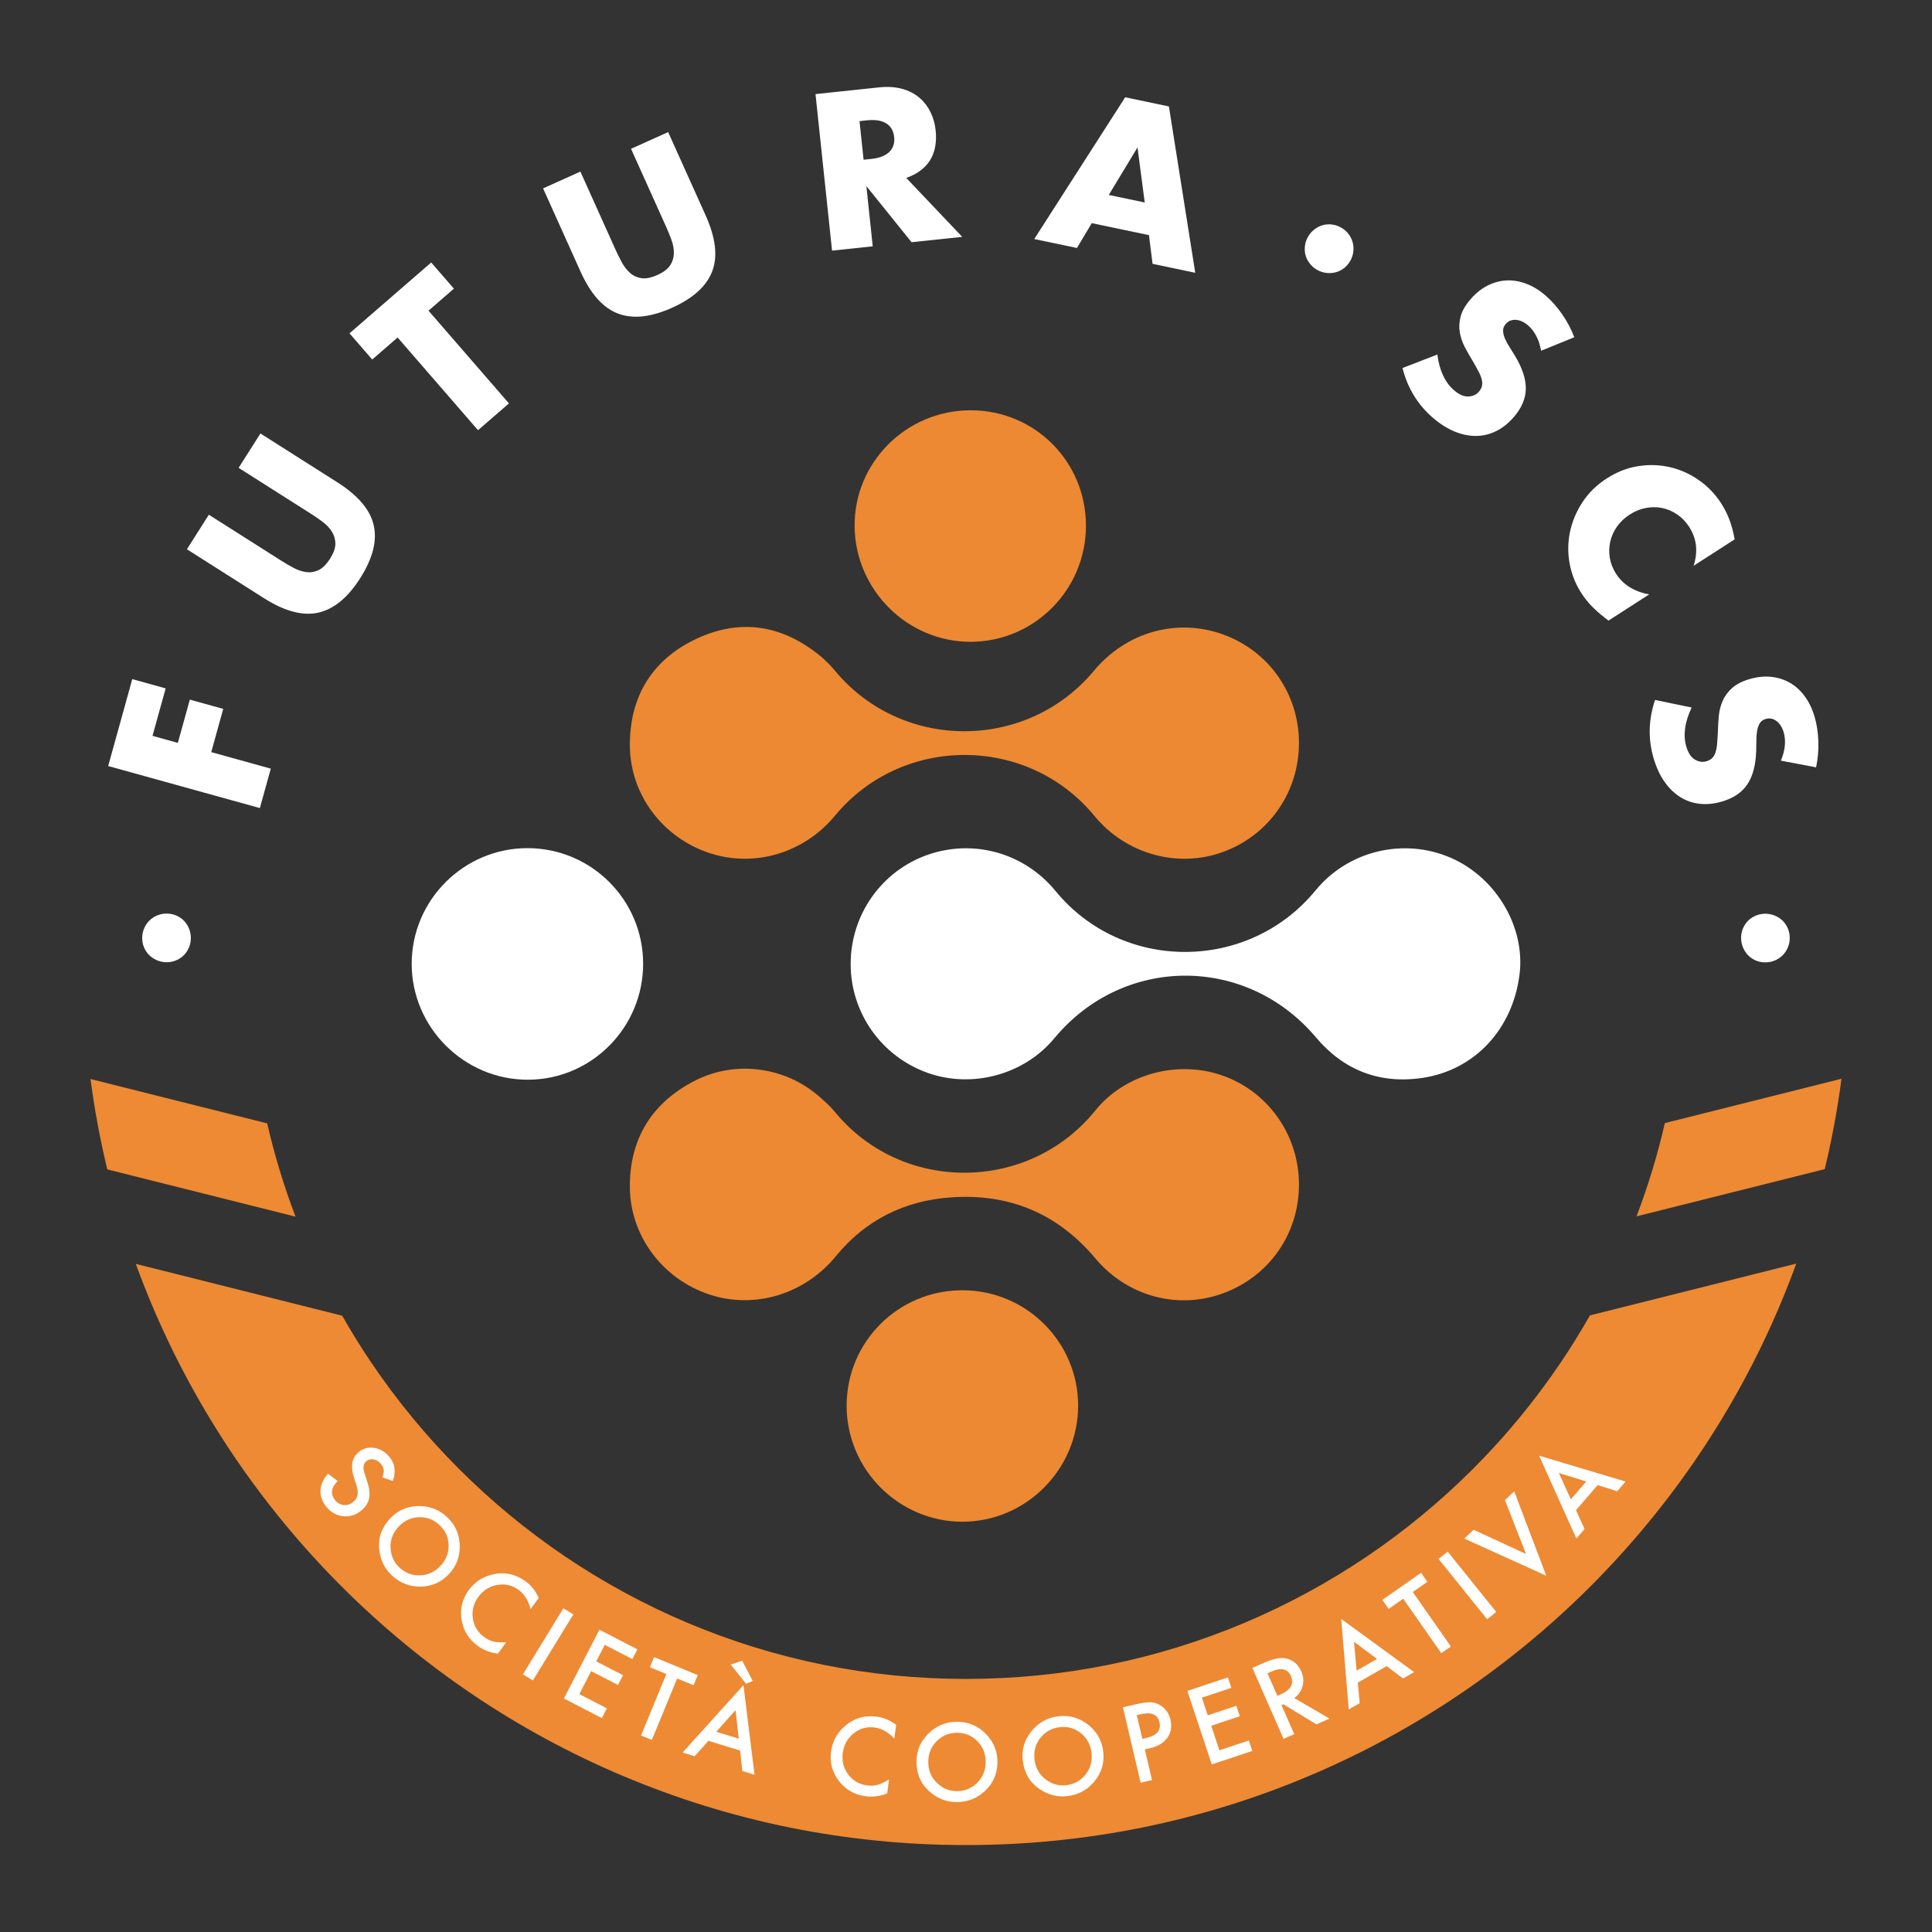
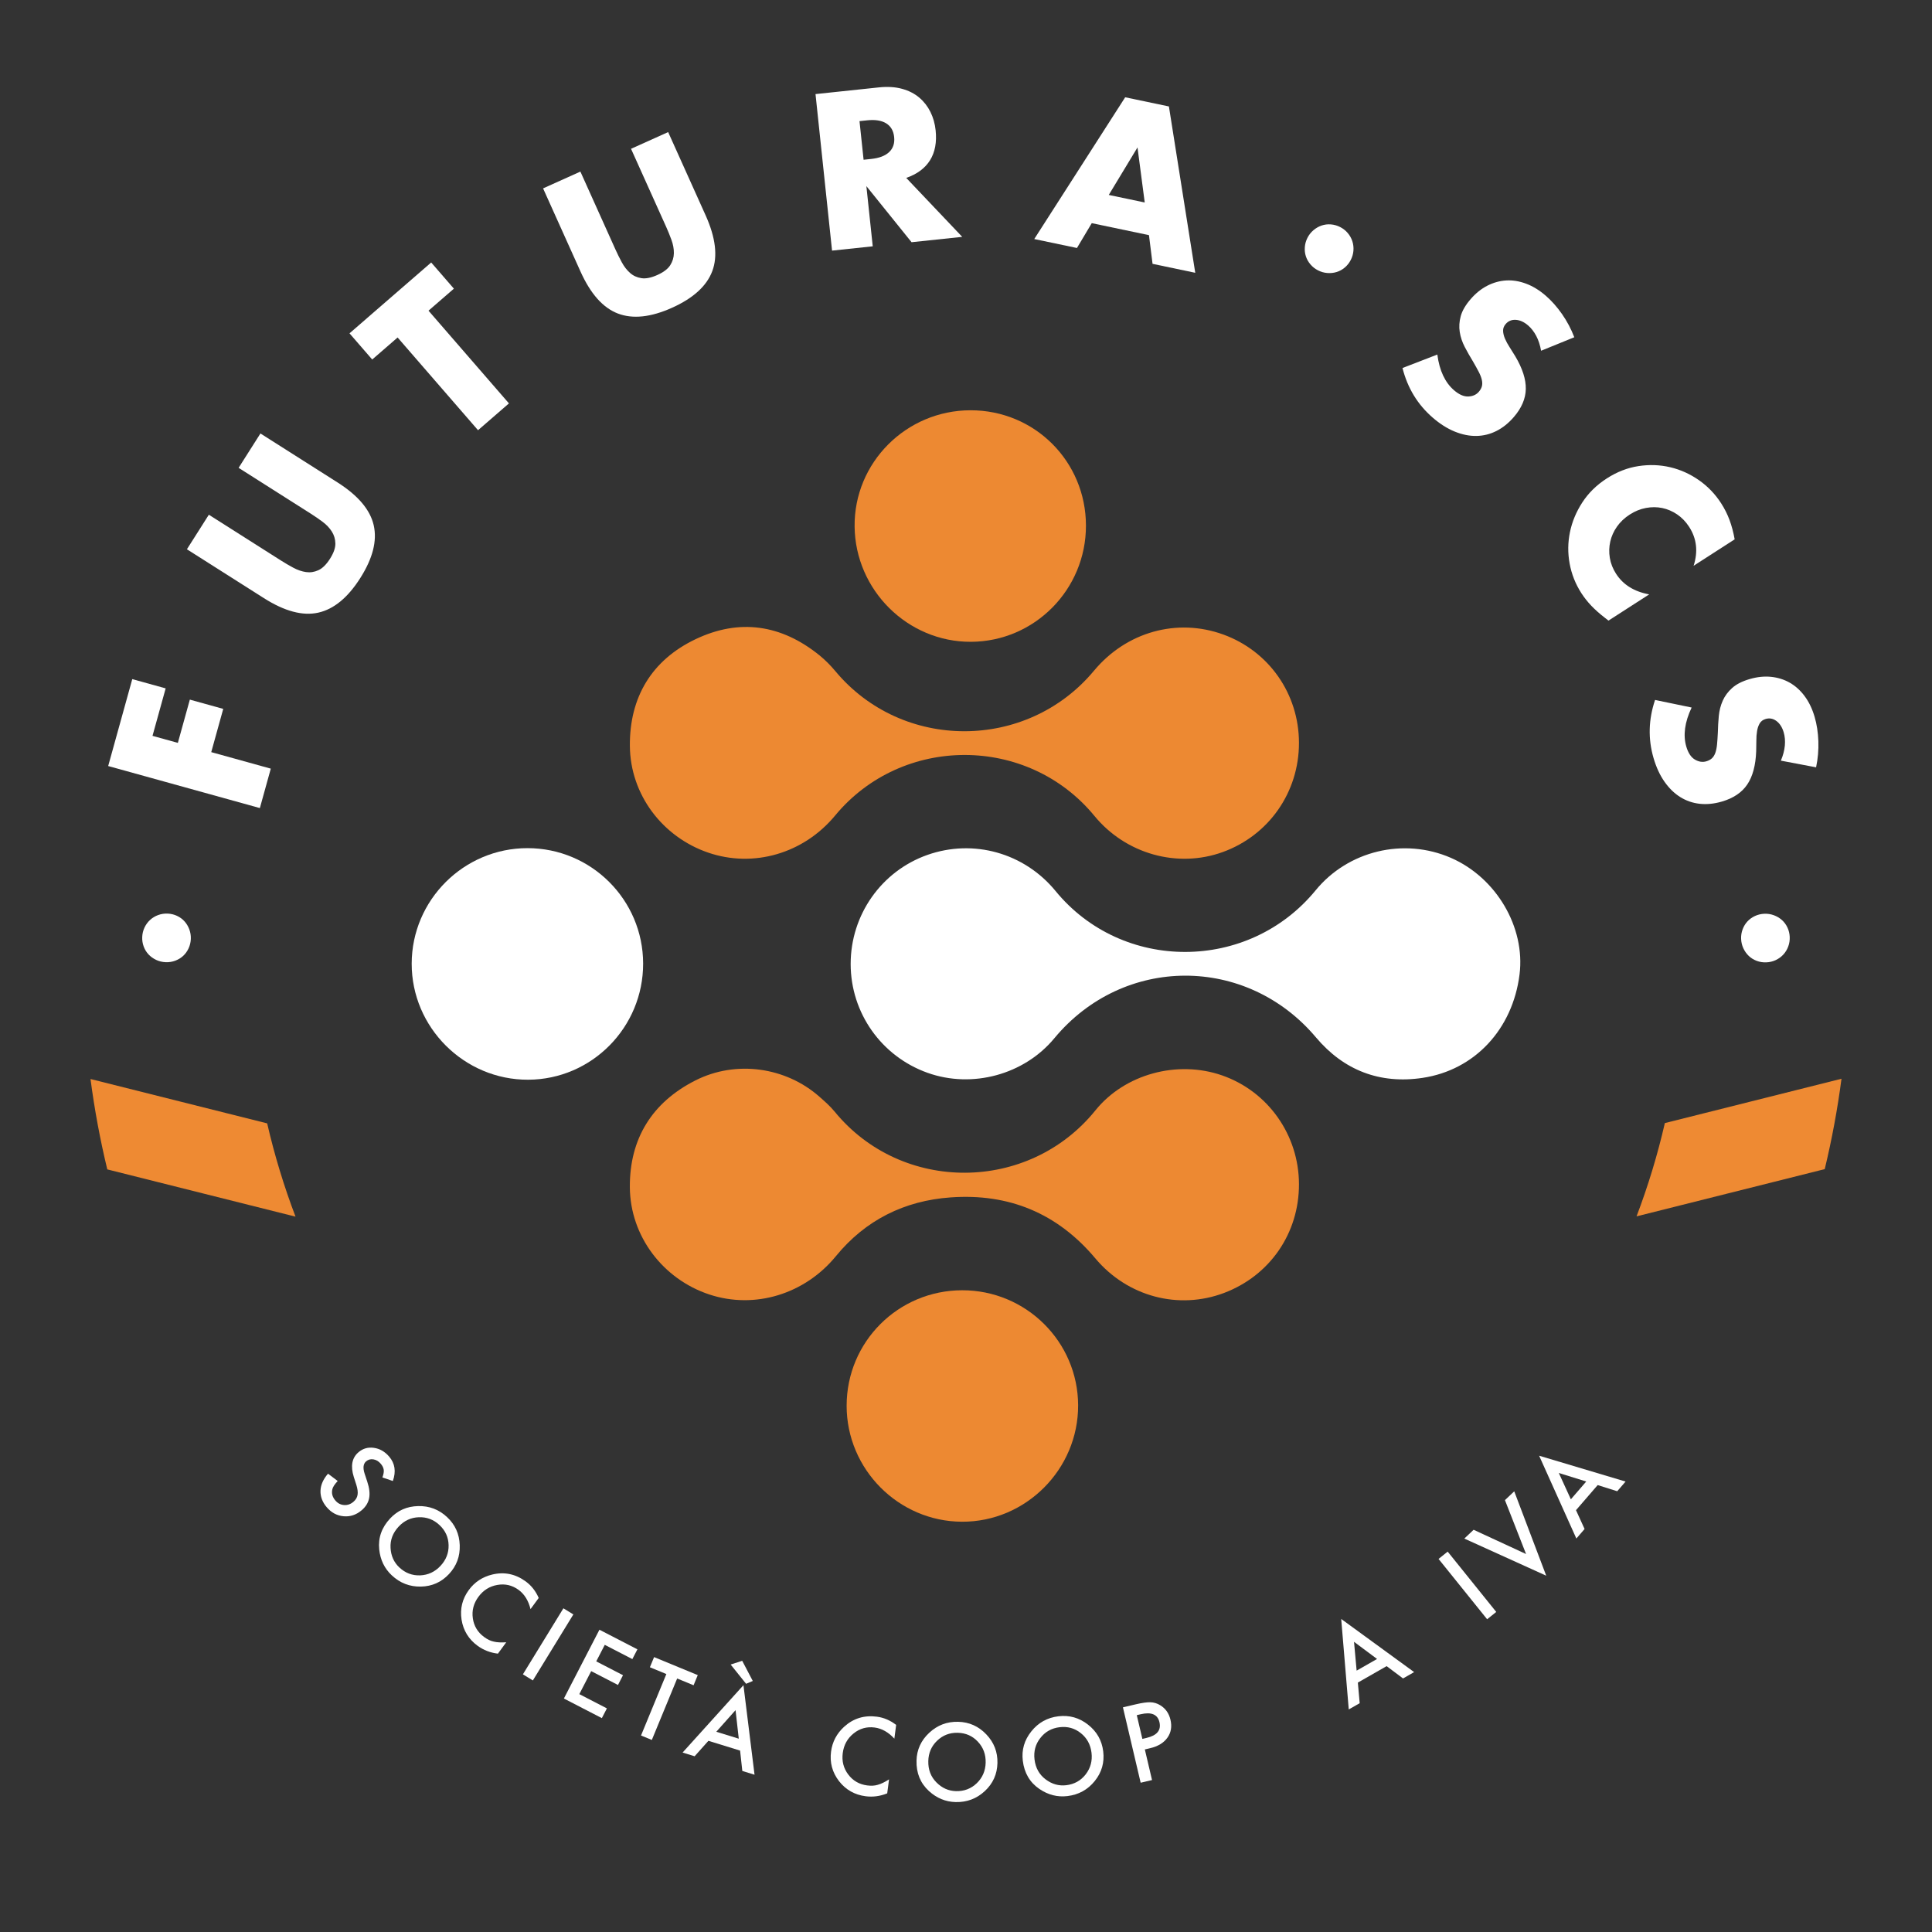
<svg xmlns="http://www.w3.org/2000/svg" id="uuid-2c690cce-ac69-4e6a-b26b-76ea4f7d8ed8" data-name="Livello 2" width="1000" height="1000" viewBox="0 0 1000 1000">
  <rect x="0" y="0" width="1000" height="1000" fill="#333333" stroke="none" />
  <defs>
    <style>
      .uuid-a6d67769-cc77-40a1-9aae-4b66061597b4 {
        fill: #fff;
      }

      .uuid-a6d67769-cc77-40a1-9aae-4b66061597b4, .uuid-eb140196-fb36-4a2c-9479-aa7a20c0ec9d, .uuid-c5568b71-cf93-425a-9628-66b937ba580e {
        stroke-width: 0px;
      }

      .uuid-eb140196-fb36-4a2c-9479-aa7a20c0ec9d {
        fill: #ee8a33;
      }

      .uuid-c5568b71-cf93-425a-9628-66b937ba580e {
        fill: #ed8932;
      }
    </style>
  </defs>
  <g>
    <path class="uuid-eb140196-fb36-4a2c-9479-aa7a20c0ec9d" d="m152.962,629.738l-97.432-24.459c-3.722-15.408-6.617-31.004-8.685-46.778l91.442,22.958c3.769,16.377,8.661,32.481,14.675,48.279Z" />
-     <path class="uuid-eb140196-fb36-4a2c-9479-aa7a20c0ec9d" d="m929.736,654.043c-2.659,7.302-5.506,14.569-8.555,21.764-11.449,27.082-25.628,53.206-42.146,77.653-16.353,24.198-35.128,46.967-55.817,67.645-20.677,20.689-43.446,39.464-67.645,55.817-24.447,16.518-50.571,30.697-77.653,42.147-56.361,23.844-116.219,35.931-177.932,35.931s-121.572-12.088-177.932-35.931c-27.081-11.449-53.206-25.628-77.653-42.147-24.198-16.353-46.967-35.128-67.645-55.817-20.689-20.677-39.464-43.446-55.817-67.645-16.518-24.447-30.697-50.571-42.147-77.653-3.025-7.149-5.861-14.368-8.507-21.623l106.837,26.822c4.714,8.318,9.76,16.447,15.112,24.376,13.281,19.649,28.523,38.129,45.325,54.919,16.79,16.802,35.27,32.044,54.919,45.325,19.838,13.399,41.059,24.907,63.048,34.218,45.75,19.354,94.36,29.161,144.458,29.161s98.708-9.807,144.458-29.161c21.989-9.311,43.21-20.819,63.048-34.218,19.649-13.281,38.129-28.523,54.919-45.325,16.802-16.79,32.044-35.27,45.325-54.919,5.388-7.976,10.457-16.164,15.207-24.541l106.79-26.798Z" />
    <path class="uuid-eb140196-fb36-4a2c-9479-aa7a20c0ec9d" d="m953.155,558.36c-2.068,15.774-4.963,31.371-8.673,46.778l-97.408,24.447c6.003-15.797,10.894-31.902,14.652-48.279l91.43-22.946Z" />
  </g>
  <g>
    <path class="uuid-a6d67769-cc77-40a1-9aae-4b66061597b4" d="m203.335,766.565l-5.398-1.844c.616-1.731.839-3.071.667-4.017-.141-1.018-.654-2.047-1.542-3.087-1.09-1.276-2.356-2.027-3.799-2.252-1.43-.236-2.685.107-3.764,1.029-1.488,1.269-1.742,3.397-.763,6.386l1.351,4.101c1.112,3.33,1.436,6.181.972,8.557-.464,2.377-1.743,4.457-3.836,6.244-2.804,2.393-5.919,3.437-9.344,3.129-3.45-.309-6.366-1.86-8.748-4.651-2.259-2.646-3.341-5.499-3.246-8.563.117-3.035,1.417-5.976,3.902-8.824l5.004,3.782c-1.61,1.739-2.533,3.164-2.769,4.275-.507,2.071.014,4.016,1.565,5.833,1.225,1.434,2.723,2.217,4.493,2.344,1.77.128,3.392-.437,4.867-1.696.592-.505,1.065-1.051,1.418-1.637s.588-1.23.705-1.933c.117-.704.12-1.486.01-2.348-.11-.861-.326-1.815-.648-2.859l-1.287-3.988c-1.799-5.678-.999-9.967,2.398-12.866,2.291-1.955,4.953-2.715,7.988-2.278,3.047.425,5.684,1.941,7.909,4.547,3,3.515,3.631,7.721,1.894,12.615Z" />
    <path class="uuid-a6d67769-cc77-40a1-9aae-4b66061597b4" d="m201.957,785.926c3.854-4.12,8.675-6.247,14.463-6.378,5.775-.143,10.773,1.76,14.995,5.709,4.171,3.902,6.353,8.738,6.545,14.512.205,5.785-1.65,10.77-5.564,14.954-3.938,4.209-8.782,6.372-14.534,6.49-5.776.119-10.8-1.82-15.072-5.818-3.779-3.535-5.949-8.018-6.509-13.45-.604-5.992,1.288-11.332,5.675-16.021Zm4.402,4.226c-3.028,3.234-4.43,6.913-4.206,11.032.21,4.107,1.731,7.485,4.562,10.134,3.072,2.873,6.655,4.235,10.753,4.087,4.121-.174,7.624-1.802,10.509-4.888,2.921-3.121,4.325-6.713,4.215-10.775-.086-4.063-1.659-7.524-4.718-10.386-3.046-2.85-6.611-4.194-10.696-4.034-4.062.135-7.534,1.745-10.419,4.829Z" />
    <path class="uuid-a6d67769-cc77-40a1-9aae-4b66061597b4" d="m278.833,827.101l-4.235,5.781c-1.092-4.426-3.146-7.744-6.161-9.952-3.324-2.435-6.998-3.291-11.023-2.571-4.029.696-7.301,2.762-9.817,6.196-2.485,3.392-3.437,7.093-2.855,11.104.582,4.01,2.534,7.231,5.858,9.665,1.718,1.258,3.381,2.048,4.99,2.369.875.212,1.846.344,2.913.396,1.066.052,2.244.035,3.53-.052l-4.311,5.883c-3.949-.466-7.459-1.824-10.53-4.074-4.622-3.387-7.385-7.889-8.289-13.507-.871-5.637.377-10.752,3.743-15.345,3.017-4.118,7.068-6.794,12.154-8.024,6.245-1.497,12.028-.296,17.347,3.6,2.904,2.127,5.133,4.972,6.686,8.533Z" />
    <path class="uuid-a6d67769-cc77-40a1-9aae-4b66061597b4" d="m296.77,835.624l-20.963,34.169-5.156-3.163,20.962-34.169,5.157,3.163Z" />
    <path class="uuid-a6d67769-cc77-40a1-9aae-4b66061597b4" d="m327.306,858.744l-14.277-7.376-4.421,8.557,13.862,7.162-2.61,5.051-13.863-7.162-6.148,11.902,14.277,7.378-2.61,5.049-19.652-10.152,18.399-35.613,19.652,10.153-2.61,5.051Z" />
    <path class="uuid-a6d67769-cc77-40a1-9aae-4b66061597b4" d="m350.498,868.788l-13.111,31.803-5.592-2.307,13.111-31.803-8.521-3.512,2.167-5.257,22.61,9.321-2.167,5.257-8.497-3.502Z" />
    <path class="uuid-a6d67769-cc77-40a1-9aae-4b66061597b4" d="m383.071,906.102l-16.4-5.055-7.134,7.991-6.228-1.919,31.502-34.873,5.739,46.349-6.327-1.95-1.152-10.542Zm-.682-6.16l-1.668-14.775-9.968,11.189,11.636,3.586Zm-4.202-38.378l5.975-1.935,5.478,10.437-3.466,1.458-7.988-9.96Z" />
    <path class="uuid-a6d67769-cc77-40a1-9aae-4b66061597b4" d="m463.845,892.812l-.928,7.106c-3.089-3.352-6.487-5.271-10.193-5.755-4.085-.533-7.719.485-10.897,3.054-3.197,2.55-5.069,5.938-5.62,10.16-.544,4.17.403,7.872,2.844,11.105,2.44,3.234,5.702,5.116,9.787,5.649,2.112.276,3.95.167,5.516-.327.868-.235,1.782-.589,2.743-1.056.959-.469,1.982-1.05,3.069-1.747l-.944,7.235c-3.686,1.491-7.418,1.99-11.193,1.498-5.68-.741-10.27-3.357-13.769-7.845-3.478-4.522-4.847-9.604-4.11-15.251.661-5.063,2.924-9.359,6.788-12.888,4.753-4.318,10.398-6.051,16.937-5.198,3.57.466,6.892,1.885,9.97,4.26Z" />
    <path class="uuid-a6d67769-cc77-40a1-9aae-4b66061597b4" d="m474.389,911.284c.14-5.641,2.329-10.434,6.566-14.381,4.219-3.946,9.218-5.847,14.998-5.704,5.71.144,10.554,2.307,14.537,6.493,3.998,4.186,5.926,9.142,5.783,14.87-.143,5.761-2.325,10.598-6.544,14.509-4.236,3.929-9.277,5.82-15.124,5.675-5.175-.129-9.776-2.037-13.805-5.721-4.434-4.075-6.571-9.322-6.411-15.741Zm6.098.23c-.111,4.43,1.287,8.108,4.191,11.037,2.888,2.93,6.27,4.442,10.146,4.539,4.204.105,7.787-1.26,10.749-4.095,2.963-2.869,4.497-6.414,4.603-10.636.106-4.274-1.232-7.89-4.016-10.852-2.764-2.978-6.24-4.519-10.428-4.624-4.17-.103-7.728,1.262-10.672,4.097-2.945,2.802-4.469,6.312-4.574,10.534Z" />
    <path class="uuid-a6d67769-cc77-40a1-9aae-4b66061597b4" d="m529.4,911.338c-.677-5.603.794-10.663,4.416-15.18,3.601-4.515,8.273-7.119,14.013-7.813,5.67-.687,10.778.753,15.323,4.319,4.561,3.562,7.188,8.189,7.875,13.875.691,5.723-.766,10.825-4.373,15.304-3.623,4.501-8.338,7.102-14.145,7.805-5.138.621-9.967-.601-14.488-3.662-4.976-3.391-7.851-8.274-8.621-14.647Zm6.065-.655c.533,4.399,2.447,7.836,5.745,10.315,3.282,2.48,6.846,3.487,10.696,3.022,4.175-.505,7.523-2.376,10.043-5.609,2.517-3.267,3.521-6.996,3.015-11.19-.513-4.244-2.361-7.629-5.542-10.156-3.167-2.545-6.831-3.568-10.989-3.065-4.141.5-7.463,2.367-9.967,5.599-2.507,3.197-3.508,6.892-3.001,11.085Z" />
    <path class="uuid-a6d67769-cc77-40a1-9aae-4b66061597b4" d="m592.567,905.506l3.724,15.846-5.887,1.385-9.175-39.021,6.672-1.569c3.269-.768,5.791-1.122,7.566-1.059,1.79.06,3.475.57,5.053,1.534,2.756,1.664,4.527,4.162,5.31,7.497.84,3.574.31,6.686-1.592,9.337-1.9,2.652-4.882,4.455-8.941,5.41l-2.729.64Zm-1.284-5.459l2.199-.516c5.407-1.273,7.622-3.989,6.644-8.151-.946-4.026-4.209-5.384-9.785-4.073l-1.945.457,2.887,12.283Z" />
-     <path class="uuid-a6d67769-cc77-40a1-9aae-4b66061597b4" d="m637.351,873.628l-15.251,5.066,3.036,9.141,14.808-4.918,1.792,5.394-14.809,4.918,4.223,12.714,15.251-5.066,1.793,5.397-20.992,6.972-12.636-38.043,20.994-6.972,1.792,5.397Z" />
-     <path class="uuid-a6d67769-cc77-40a1-9aae-4b66061597b4" d="m669.911,878.91l18.237,10.641-6.772,2.978-17.088-10.409-.998.439,6.607,15.019-5.539,2.437-16.137-36.694,6.488-2.853c4.846-2.131,8.749-2.76,11.705-1.888,3.268.983,5.634,3.139,7.098,6.466,1.143,2.597,1.381,5.159.714,7.684-.667,2.526-2.106,4.585-4.316,6.181Zm-8.743-1.175l1.758-.774c5.244-2.305,6.986-5.464,5.222-9.472-1.651-3.756-5.029-4.511-10.13-2.267l-1.972.869,5.121,11.645Z" />
    <path class="uuid-a6d67769-cc77-40a1-9aae-4b66061597b4" d="m717.722,862.391l-14.9,8.512.951,10.669-5.659,3.232-3.908-46.832,37.747,27.504-5.749,3.283-8.482-6.367Zm-4.96-3.714l-11.924-8.886,1.351,14.925,10.573-6.039Z" />
-     <path class="uuid-a6d67769-cc77-40a1-9aae-4b66061597b4" d="m731.258,824.025l19.708,28.193-4.956,3.466-19.71-28.194-7.554,5.281-3.256-4.659,20.045-14.014,3.257,4.66-7.534,5.266Z" />
+     <path class="uuid-a6d67769-cc77-40a1-9aae-4b66061597b4" d="m731.258,824.025Z" />
    <path class="uuid-a6d67769-cc77-40a1-9aae-4b66061597b4" d="m749.309,803.11l25.14,31.223-4.712,3.793-25.138-31.223,4.711-3.793Z" />
    <path class="uuid-a6d67769-cc77-40a1-9aae-4b66061597b4" d="m762.743,791.812l27.146,12.555-10.931-27.904,4.809-4.551,16.557,43.669-42.391-19.22,4.809-4.55Z" />
    <path class="uuid-a6d67769-cc77-40a1-9aae-4b66061597b4" d="m826.953,768.677l-11.22,12.986,4.447,9.743-4.261,4.932-19.268-42.864,44.747,13.377-4.327,5.008-10.117-3.181Zm-5.915-1.851l-14.201-4.412,6.24,13.625,7.961-9.213Z" />
  </g>
  <g>
    <path class="uuid-a6d67769-cc77-40a1-9aae-4b66061597b4" d="m440.305,498.953c-.018-25.398,15.875-48.01,39.66-56.429,23.902-8.46,50.226-1.058,66.394,18.669,34.581,42.193,99.898,42.013,134.619-.372,16.792-20.499,45.602-27.415,69.994-16.803,23.48,10.215,38.601,35.881,35.545,60.336-3.546,28.382-23.226,49.517-50.202,53.557-22.223,3.329-40.887-3.996-55.154-20.938-35.964-42.708-99.675-42.686-135.452.449-15.607,18.816-42.432,26.126-65.591,17.874-23.914-8.521-39.797-30.997-39.815-56.342Z" />
    <path class="uuid-c5568b71-cf93-425a-9628-66b937ba580e" d="m672.346,612.896c.066,25.426-15.073,47.397-38.829,56.35-23.405,8.821-49.843,2.004-66.58-17.923-19.674-23.424-44.803-33.697-74.893-31.551-23.869,1.703-44.044,11.681-59.352,30.389-16.102,19.677-41.993,27.666-65.591,19.847-23.874-7.911-40.903-30.06-41.092-55.477-.186-25.108,11.501-43.957,33.937-55.306,21.041-10.643,46.769-6.902,64.124,8.381,2.779,2.447,5.555,4.851,7.935,7.76,34.746,42.465,100.472,42.119,134.994-.65,15.085-18.689,42.227-26.191,65.512-18.107,23.805,8.264,39.77,30.823,39.836,56.285Z" />
    <path class="uuid-c5568b71-cf93-425a-9628-66b937ba580e" d="m672.344,384.488c.032,25.54-15.575,47.896-39.475,56.547-23.481,8.499-50.225.965-66.38-18.701-34.502-41.999-99.582-42.094-134.244-.195-16.259,19.654-42.261,27.233-65.74,19.162-23.597-8.112-40.302-29.962-40.486-55.267-.183-25.047,11.21-44.301,33.971-55.173,22.711-10.849,44.459-7.591,64.094,8.279,3.023,2.444,5.817,5.269,8.309,8.259,34.62,41.536,99.165,41.45,133.857-.238,16.716-20.087,42.955-27.438,66.905-18.742,23.677,8.597,39.159,30.746,39.191,56.069Z" />
    <path class="uuid-a6d67769-cc77-40a1-9aae-4b66061597b4" d="m332.884,498.691c.072,33.043-26.585,60.018-59.46,60.169-33.104.152-60.39-27.025-60.334-60.092.056-32.914,26.962-59.756,59.91-59.769,32.998-.012,59.812,26.717,59.884,59.692Z" />
    <path class="uuid-c5568b71-cf93-425a-9628-66b937ba580e" d="m438.216,727.594c.001-33.026,26.661-59.69,59.746-59.754,33.06-.065,59.97,26.595,60.075,59.517.106,33.147-27.102,60.425-60.134,60.286-32.837-.137-59.689-27.151-59.688-60.049Z" />
    <path class="uuid-c5568b71-cf93-425a-9628-66b937ba580e" d="m562.086,272.043c.043,33.073-26.58,59.99-59.494,60.154-32.725.163-59.874-26.705-60.247-59.623-.375-33.072,26.664-60.198,60.025-60.217,33.182-.019,59.673,26.459,59.716,59.687Z" />
  </g>
  <g>
    <path class="uuid-a6d67769-cc77-40a1-9aae-4b66061597b4" d="m85.718,498.03c-1.727-.073-3.349-.465-4.87-1.178-1.52-.712-2.832-1.65-3.938-2.814-1.103-1.163-1.949-2.533-2.531-4.108-.583-1.574-.838-3.226-.766-4.952.073-1.727.466-3.351,1.178-4.872.713-1.52,1.67-2.83,2.869-3.935,1.201-1.102,2.588-1.947,4.162-2.529,1.576-.583,3.225-.838,4.952-.765,1.727.073,3.351.465,4.871,1.178,1.521.712,2.814,1.669,3.881,2.866,1.069,1.199,1.892,2.585,2.475,4.159.583,1.576.838,3.226.765,4.954-.072,1.727-.464,3.352-1.177,4.872-.713,1.521-1.649,2.814-2.813,3.883-1.161,1.07-2.53,1.893-4.106,2.477-1.574.583-3.226.838-4.953.765Z" />
    <path class="uuid-a6d67769-cc77-40a1-9aae-4b66061597b4" d="m85.748,356.305l-6.812,24.574,13.12,3.636,6.205-22.387,17.285,4.792-6.205,22.386,30.821,8.542-5.657,20.409-78.51-21.76,12.468-44.983,17.285,4.791Z" />
    <path class="uuid-a6d67769-cc77-40a1-9aae-4b66061597b4" d="m108.101,266.42l37.399,23.747c2.006,1.274,4.107,2.502,6.301,3.681,2.195,1.181,4.385,1.932,6.57,2.252,2.185.321,4.332-.001,6.438-.968,2.108-.966,4.106-2.939,5.999-5.919,1.891-2.979,2.818-5.612,2.777-7.901-.041-2.285-.662-4.366-1.862-6.238-1.201-1.87-2.803-3.549-4.804-5.034-2.002-1.483-4.006-2.863-6.012-4.137l-37.399-23.747,11.295-17.788,39.861,25.311c10.703,6.797,16.962,14.207,18.779,22.229,1.817,8.023-.498,17.112-6.947,27.267-6.449,10.156-13.699,16.132-21.753,17.93-8.053,1.798-17.43-.7-28.134-7.497l-39.861-25.311,11.352-17.878Z" />
    <path class="uuid-a6d67769-cc77-40a1-9aae-4b66061597b4" d="m221.796,160.804l41.631,47.994-15.998,13.878-41.631-47.994-13.141,11.399-11.754-13.549,42.28-36.675,11.753,13.549-13.141,11.399Z" />
    <path class="uuid-a6d67769-cc77-40a1-9aae-4b66061597b4" d="m300.411,88.815l18.183,40.397c.976,2.168,2.056,4.348,3.241,6.54,1.183,2.193,2.6,4.024,4.249,5.493,1.649,1.47,3.62,2.38,5.91,2.731,2.291.352,5.045-.197,8.265-1.647,3.218-1.448,5.439-3.138,6.662-5.072,1.223-1.932,1.848-4.01,1.875-6.234.026-2.222-.389-4.505-1.245-6.845-.856-2.34-1.771-4.594-2.746-6.762l-18.183-40.397,19.213-8.648,19.381,43.058c5.204,11.561,6.358,21.192,3.466,28.892-2.893,7.7-9.824,14.02-20.793,18.957-10.971,4.938-20.312,5.944-28.028,3.018-7.715-2.926-14.175-10.168-19.379-21.73l-19.381-43.058,19.311-8.692Z" />
    <path class="uuid-a6d67769-cc77-40a1-9aae-4b66061597b4" d="m498.041,122.598l-26.218,2.771-23.387-29.037,3.293,31.161-21.06,2.226-8.563-81.019,32.773-3.464c4.513-.477,8.522-.23,12.03.739,3.506.97,6.473,2.485,8.901,4.546,2.427,2.062,4.354,4.538,5.784,7.429,1.427,2.891,2.324,6.056,2.687,9.494.651,6.162-.309,11.316-2.875,15.461-2.568,4.148-6.681,7.209-12.339,9.182l28.975,30.511Zm-51.047-39.913l3.976-.42c4.153-.439,7.251-1.636,9.291-3.59,2.037-1.954,2.888-4.543,2.547-7.767-.34-3.223-1.714-5.577-4.114-7.062-2.403-1.484-5.683-2.007-9.836-1.568l-3.976.421,2.113,19.986Z" />
    <path class="uuid-a6d67769-cc77-40a1-9aae-4b66061597b4" d="m594.705,121.713l-29.612-6.208-7.661,12.857-22.104-4.634,47.068-73.374,22.631,4.744,13.634,86.1-22.102-4.634-1.854-14.851Zm-2.196-16.909l-3.741-28.495-14.872,24.593,18.613,3.902Z" />
    <path class="uuid-a6d67769-cc77-40a1-9aae-4b66061597b4" d="m676.743,123.083c.786-1.54,1.819-2.852,3.1-3.938,1.281-1.085,2.68-1.888,4.2-2.407,1.517-.519,3.111-.717,4.786-.59,1.675.126,3.282.582,4.822,1.367,1.54.786,2.852,1.819,3.938,3.1,1.085,1.281,1.879,2.698,2.382,4.247.503,1.551.691,3.163.567,4.837-.127,1.675-.583,3.282-1.369,4.822-.786,1.54-1.82,2.853-3.099,3.938-1.282,1.086-2.69,1.863-4.223,2.334-1.535.472-3.139.644-4.813.517-1.673-.126-3.28-.582-4.82-1.367-1.54-.785-2.853-1.819-3.938-3.1-1.086-1.281-1.873-2.672-2.358-4.175-.489-1.502-.669-3.089-.542-4.764.126-1.674.582-3.282,1.367-4.822Z" />
    <path class="uuid-a6d67769-cc77-40a1-9aae-4b66061597b4" d="m797.665,181.545c-.519-2.925-1.356-5.481-2.509-7.67-1.156-2.189-2.548-3.99-4.184-5.404-2.07-1.792-4.183-2.762-6.338-2.912-2.155-.151-3.917.564-5.284,2.144-.944,1.09-1.394,2.272-1.352,3.545.04,1.274.369,2.63.984,4.066.614,1.437,1.423,2.922,2.429,4.459,1.004,1.536,1.972,3.088,2.903,4.654,3.721,6.268,5.534,11.907,5.438,16.919-.098,5.011-2.173,9.86-6.225,14.546-2.733,3.16-5.739,5.56-9.015,7.202-3.277,1.643-6.727,2.492-10.349,2.549-3.622.059-7.354-.693-11.194-2.254-3.842-1.562-7.641-3.966-11.4-7.218-7.791-6.74-13.008-15.299-15.646-25.679l18.034-6.974c.558,4.198,1.56,7.829,3.008,10.89,1.446,3.061,3.315,5.582,5.604,7.561,2.615,2.262,5.079,3.348,7.396,3.257,2.316-.091,4.137-.899,5.455-2.425.801-.926,1.333-1.87,1.596-2.835.262-.964.259-2.062-.008-3.294-.269-1.232-.804-2.623-1.605-4.174-.802-1.551-1.816-3.379-3.041-5.487-1.505-2.445-2.911-4.922-4.215-7.432-1.306-2.51-2.168-5.09-2.589-7.741-.422-2.65-.252-5.383.517-8.196.766-2.813,2.468-5.744,5.109-8.795,2.639-3.051,5.533-5.38,8.686-6.987,3.151-1.607,6.405-2.506,9.763-2.698,3.356-.191,6.779.364,10.271,1.67,3.489,1.304,6.87,3.371,10.139,6.199,3.051,2.639,5.872,5.819,8.465,9.537,2.592,3.72,4.707,7.715,6.345,11.99l-17.189,6.989Z" />
    <path class="uuid-a6d67769-cc77-40a1-9aae-4b66061597b4" d="m876.607,292.852c2.375-7.356,1.612-14.062-2.287-20.118-1.717-2.666-3.791-4.82-6.222-6.468-2.431-1.647-5.005-2.751-7.723-3.314-2.72-.562-5.533-.573-8.438-.03-2.907.543-5.692,1.674-8.356,3.389-2.724,1.754-4.936,3.841-6.634,6.263-1.696,2.421-2.857,5.01-3.479,7.767-.624,2.757-.699,5.569-.225,8.434.474,2.865,1.55,5.599,3.226,8.204,3.666,5.691,9.383,9.251,17.155,10.673l-21.077,13.572-1.805-1.408c-2.724-2.102-5.075-4.187-7.05-6.256-1.974-2.069-3.704-4.255-5.186-6.556-3.042-4.724-5.063-9.828-6.066-15.307-1.003-5.481-.946-10.915.17-16.302,1.113-5.388,3.255-10.513,6.419-15.378,3.165-4.865,7.381-8.993,12.65-12.387,5.27-3.393,10.732-5.518,16.392-6.378,5.657-.86,11.141-.662,16.445.591,5.304,1.253,10.255,3.486,14.849,6.695,4.594,3.211,8.432,7.207,11.513,11.992,1.755,2.725,3.193,5.591,4.314,8.596,1.119,3.005,2.01,6.351,2.671,10.038l-21.258,13.689Z" />
    <path class="uuid-a6d67769-cc77-40a1-9aae-4b66061597b4" d="m921.778,393.704c1.15-2.738,1.835-5.338,2.055-7.804.217-2.466.024-4.735-.583-6.81-.767-2.628-2.015-4.59-3.743-5.885-1.731-1.296-3.598-1.651-5.603-1.066-1.383.404-2.404,1.153-3.059,2.244-.657,1.093-1.117,2.409-1.38,3.949-.264,1.54-.39,3.227-.379,5.064.01,1.835-.018,3.664-.088,5.484-.275,7.284-1.813,13.005-4.612,17.162-2.802,4.156-7.176,7.104-13.12,8.84-4.012,1.171-7.839,1.557-11.482,1.157-3.645-.398-7.004-1.557-10.076-3.473-3.075-1.917-5.801-4.573-8.18-7.968-2.379-3.395-4.266-7.477-5.659-12.248-2.888-9.889-2.625-19.908.789-30.06l18.932,3.927c-1.809,3.83-2.937,7.423-3.381,10.78-.447,3.356-.245,6.488.604,9.393.969,3.318,2.451,5.567,4.447,6.749,1.995,1.18,3.961,1.488,5.897.923,1.176-.343,2.135-.849,2.879-1.516.743-.667,1.336-1.592,1.78-2.771.443-1.181.749-2.638.916-4.376.169-1.737.308-3.824.425-6.258.061-2.871.226-5.714.492-8.53.265-2.817.942-5.452,2.025-7.907,1.085-2.455,2.711-4.657,4.881-6.603,2.169-1.948,5.191-3.486,9.065-4.617,3.871-1.13,7.567-1.517,11.088-1.155,3.519.36,6.742,1.37,9.666,3.031,2.922,1.66,5.496,3.985,7.721,6.976,2.222,2.99,3.942,6.56,5.152,10.709,1.131,3.871,1.776,8.073,1.936,12.604.159,4.53-.232,9.034-1.175,13.513l-18.231-3.456Z" />
    <path class="uuid-a6d67769-cc77-40a1-9aae-4b66061597b4" d="m913.199,472.961c1.728-.071,3.377.183,4.954.766,1.575.584,2.96,1.408,4.159,2.476,1.198,1.066,2.154,2.36,2.866,3.882.712,1.52,1.104,3.144,1.176,4.87.073,1.727-.182,3.377-.765,4.952s-1.427,2.962-2.529,4.162c-1.104,1.199-2.415,2.155-3.936,2.869-1.521.713-3.143,1.104-4.87,1.177-1.728.073-3.38-.183-4.952-.766-1.576-.583-2.946-1.429-4.109-2.532-1.164-1.105-2.101-2.418-2.814-3.938-.712-1.522-1.104-3.144-1.176-4.872-.073-1.726.182-3.378.765-4.952.583-1.575,1.409-2.942,2.478-4.104,1.067-1.164,2.363-2.1,3.884-2.813,1.52-.712,3.144-1.104,4.87-1.177Z" />
  </g>
</svg>